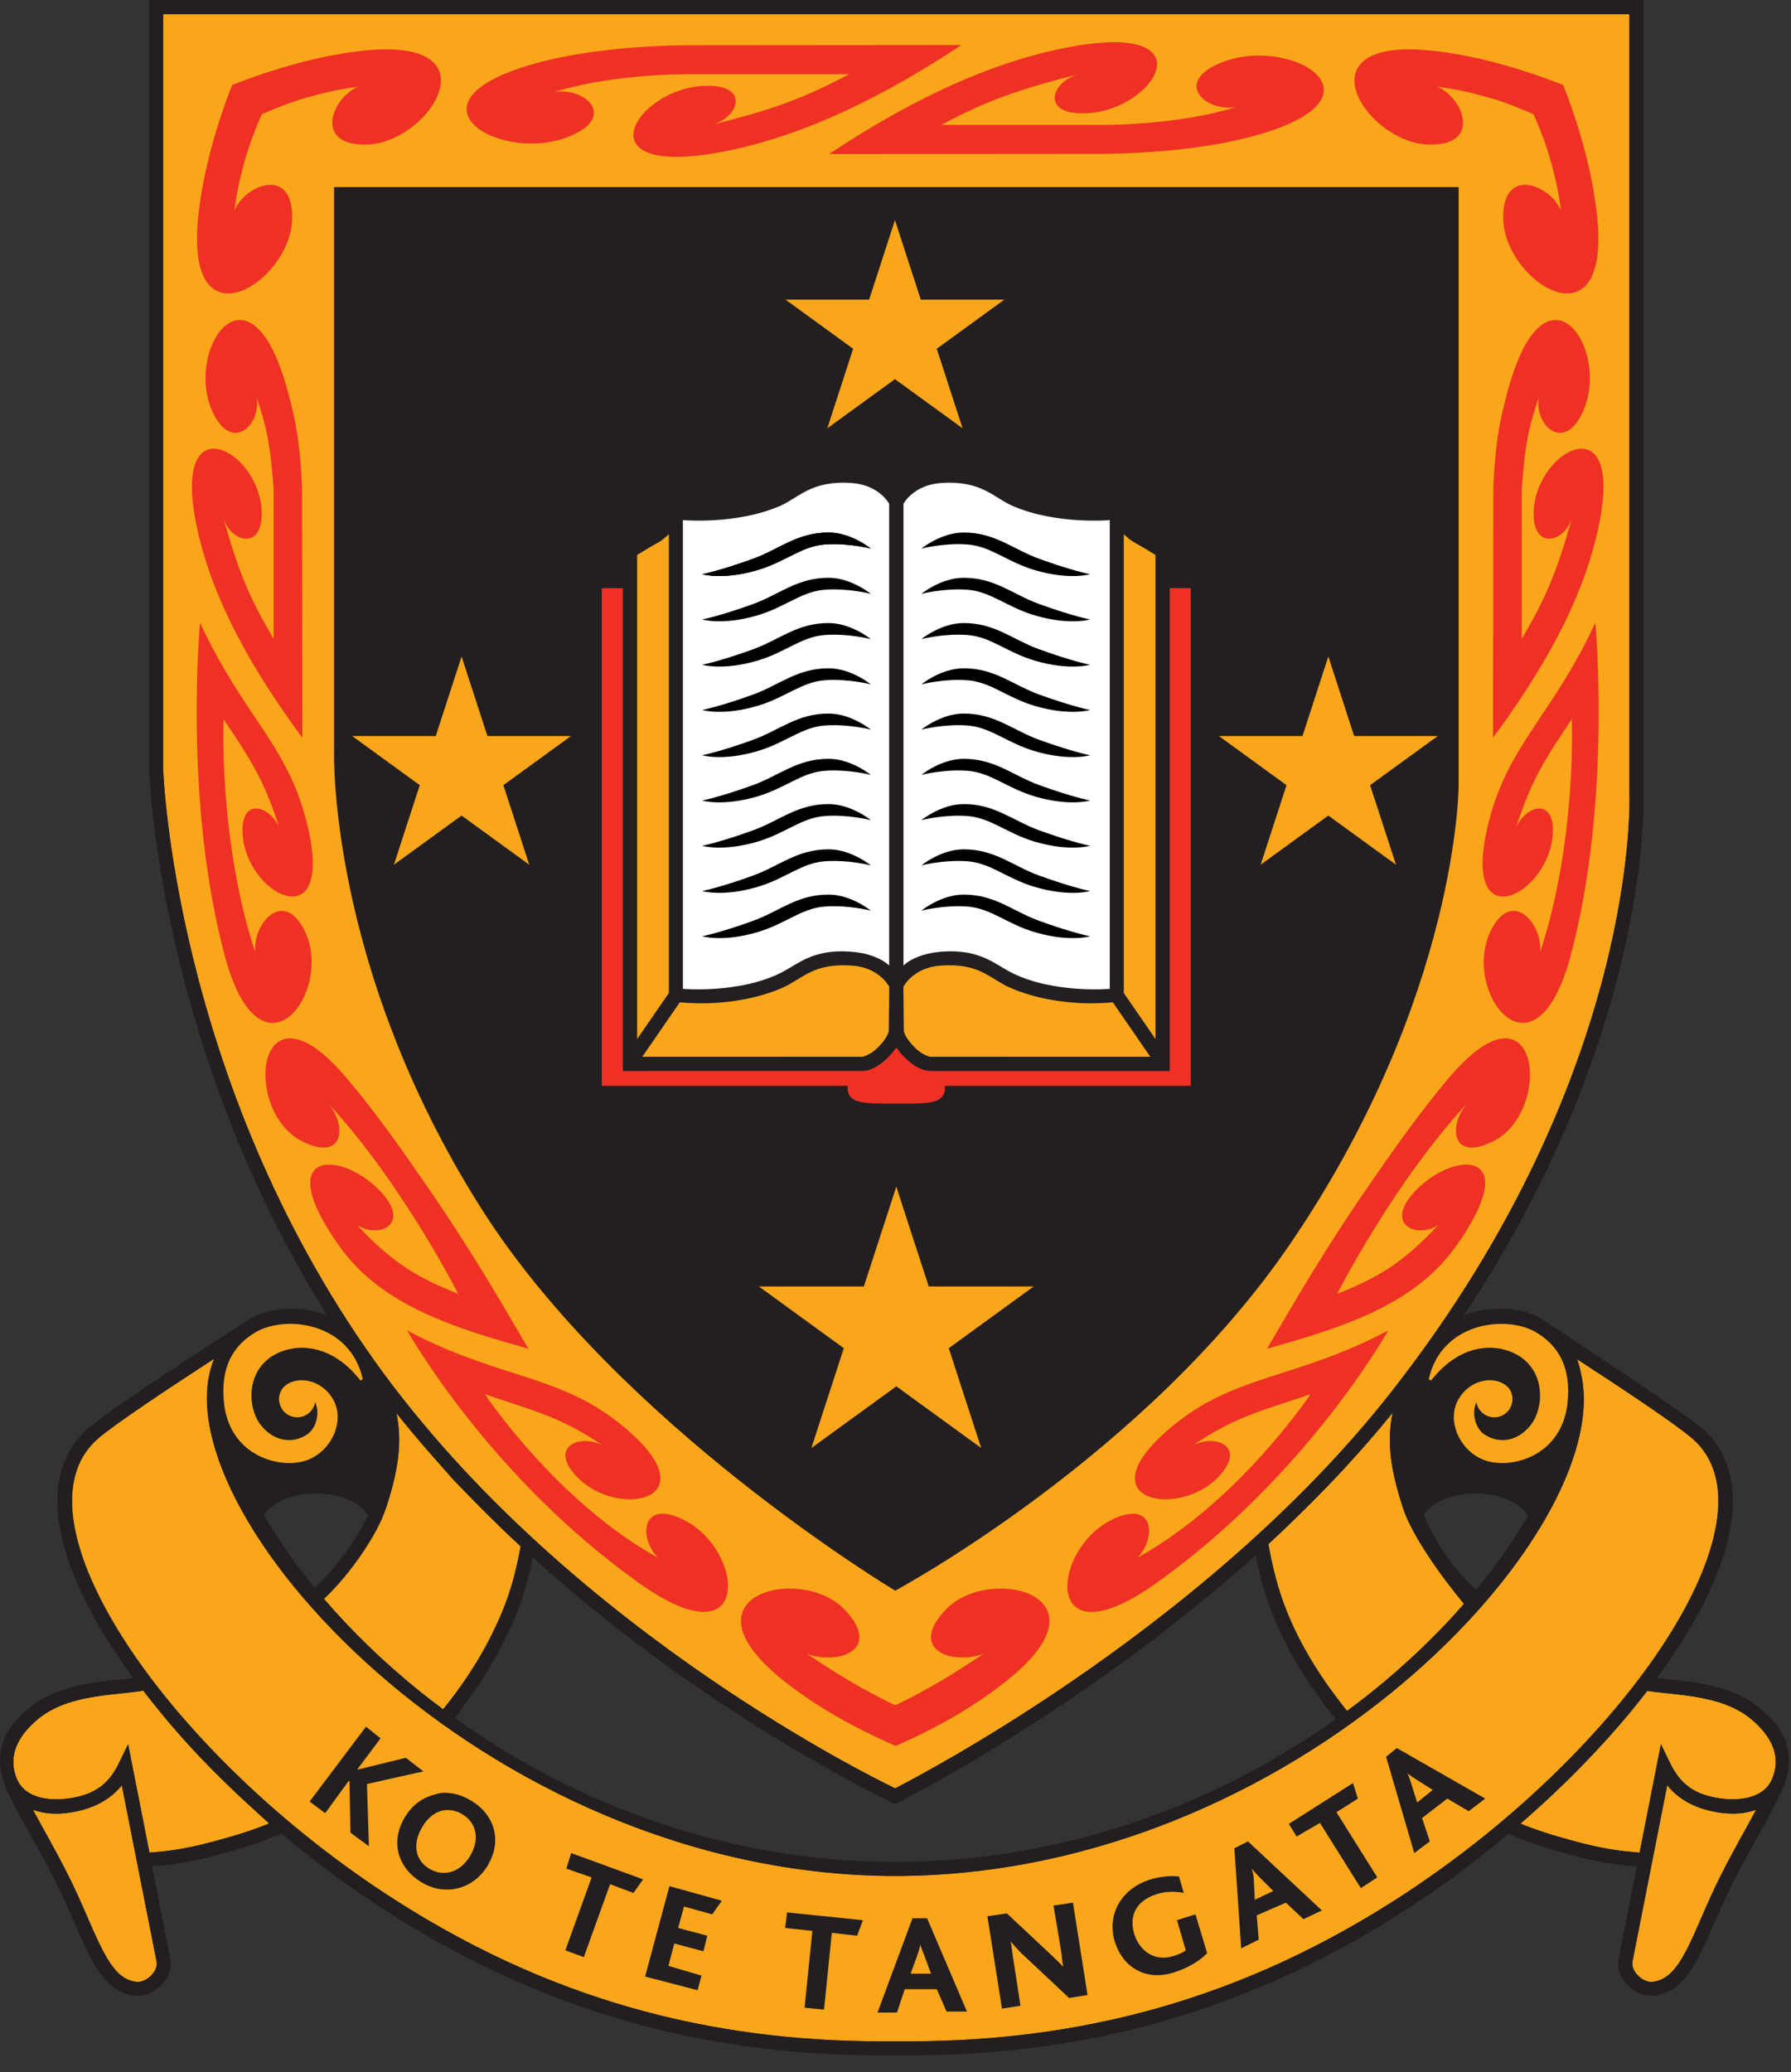
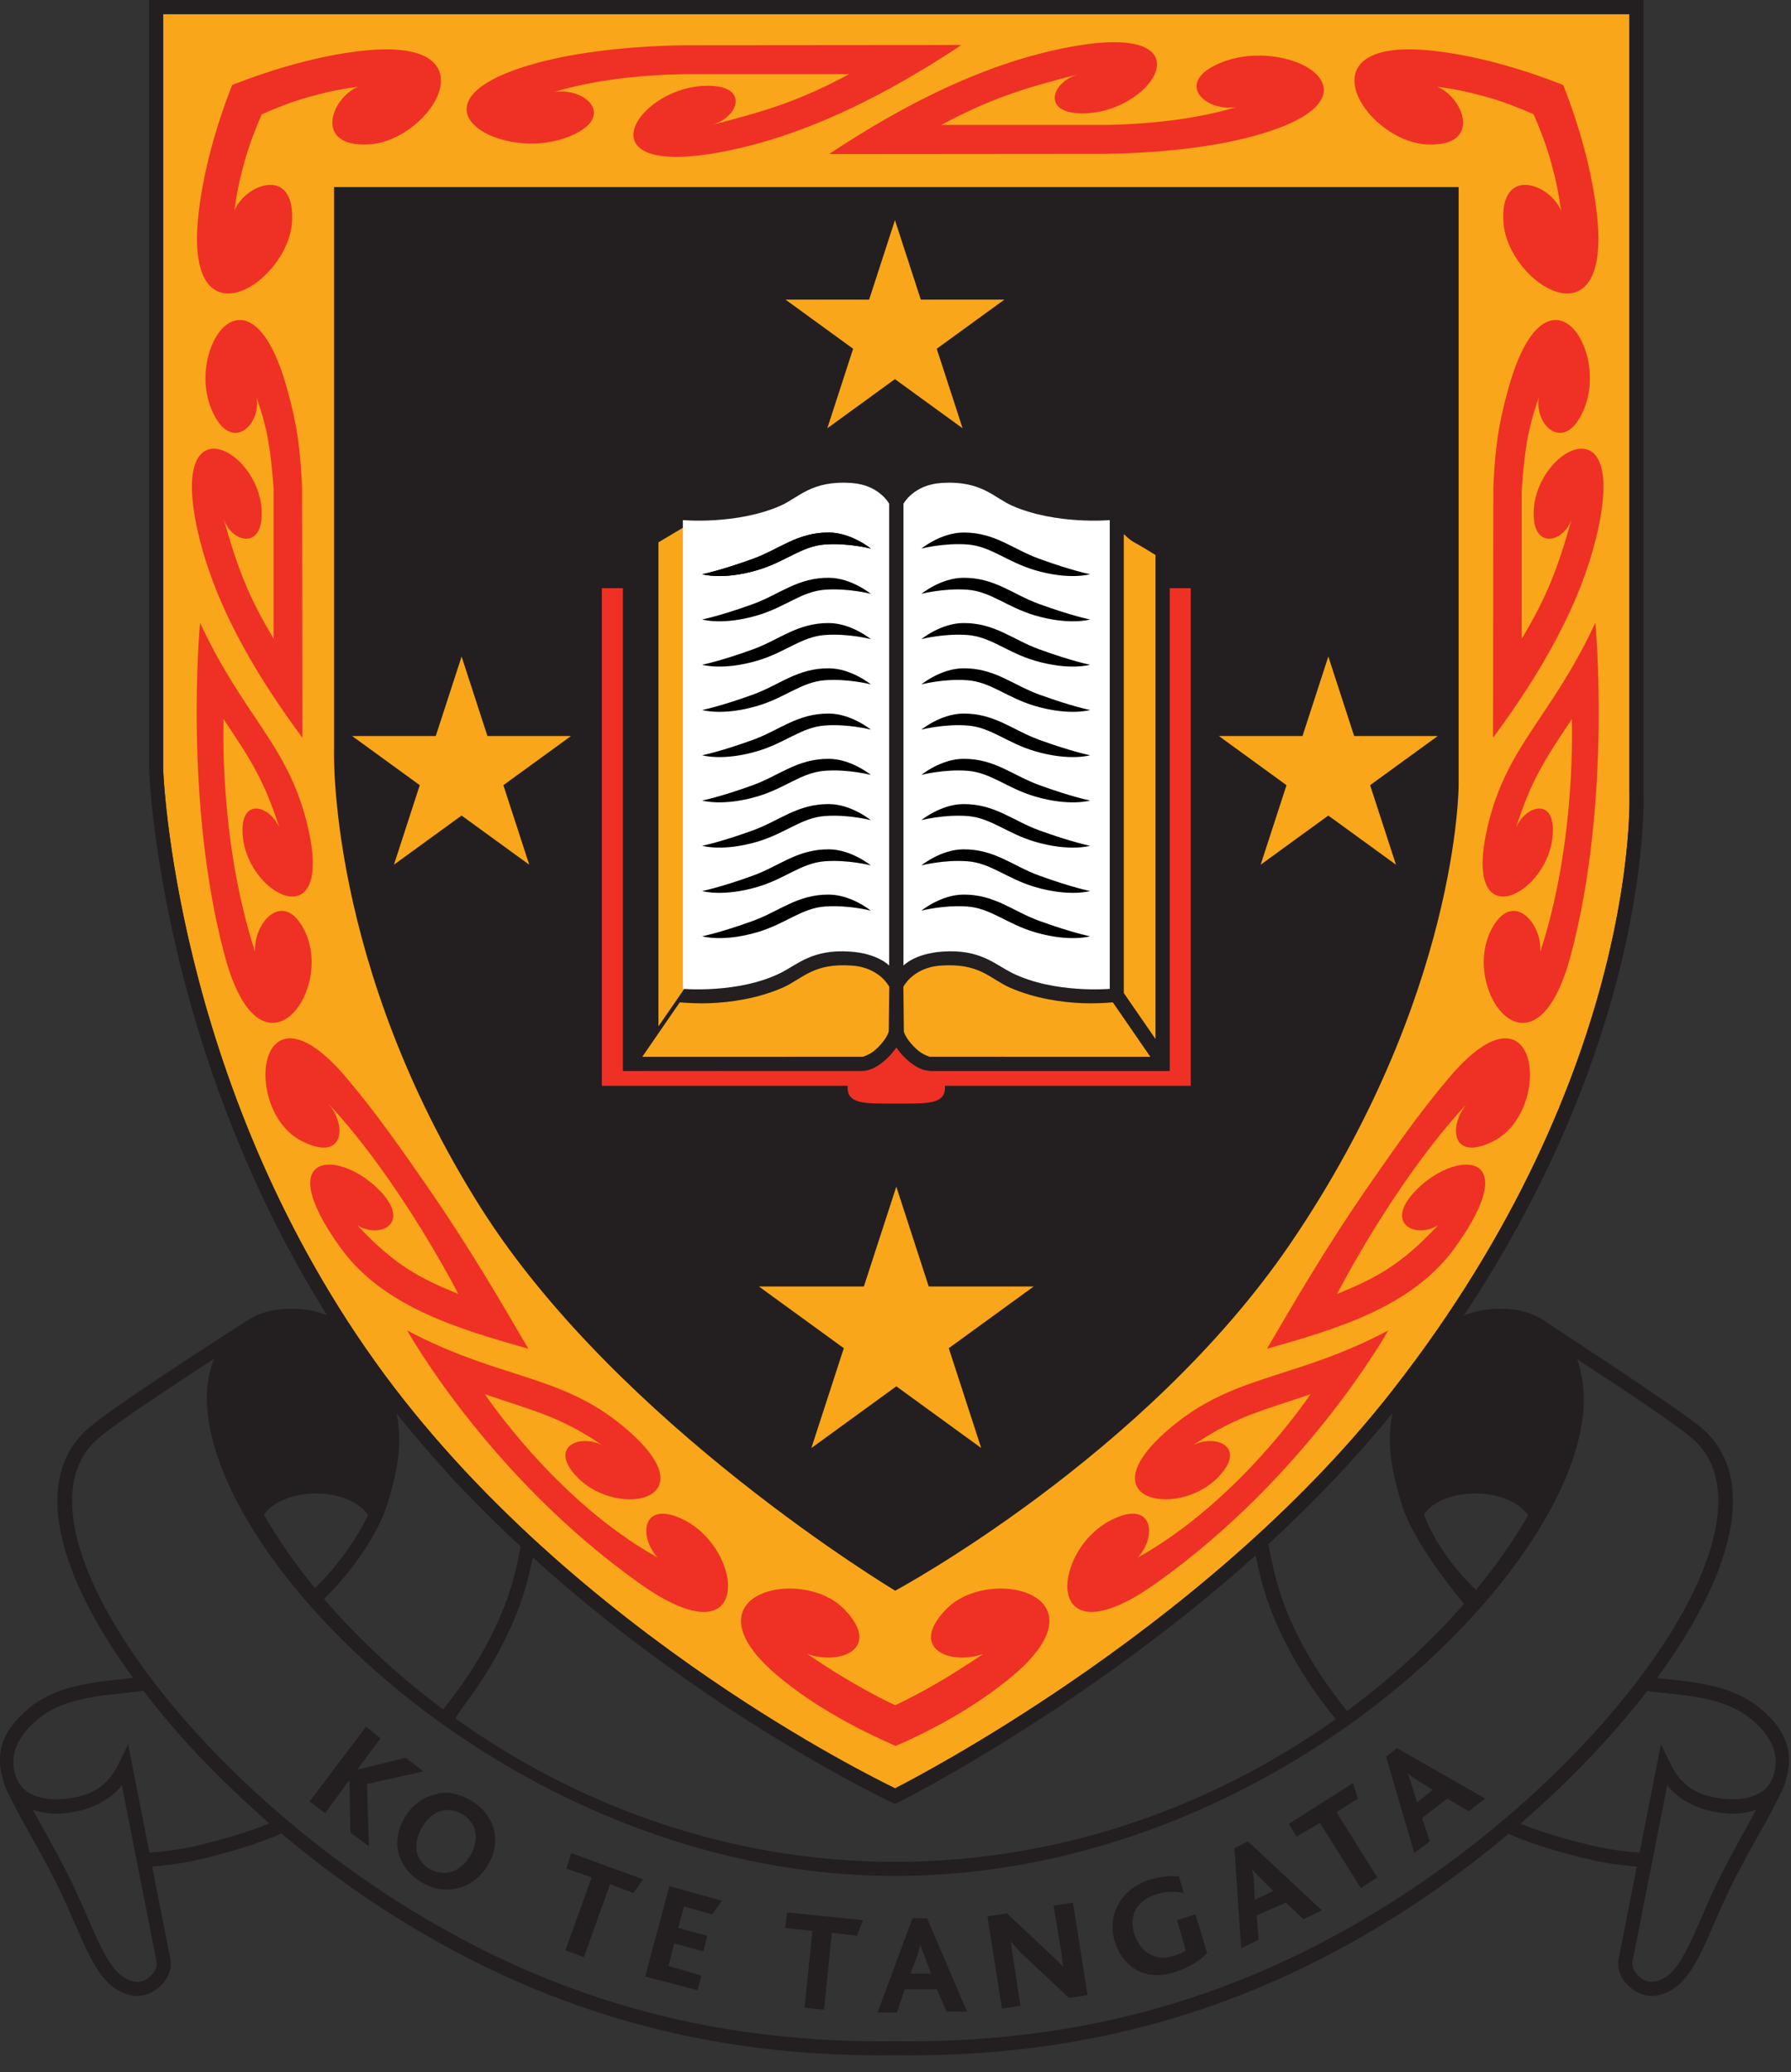
<svg xmlns="http://www.w3.org/2000/svg" xmlns:xlink="http://www.w3.org/1999/xlink" version="1.0" viewBox="0 0 102 118">
  <rect x="0" y="0" width="102" height="118" fill="#333333" stroke="none" />
-   <path d="m79.893 85.846c-0.671-2.062-0.946-3.711-0.574-5.423-1.604 1.98-3.372 3.846-3.372 3.846s-2.098 2.184-3.713 3.662c0.385 2.109 0.866 3.637 1.772 5.403 0.62 1.212 1.342 2.286 1.909 3.055 0.303 0.412 0.627 0.833 0.8 1.043 2.871-2.104 5.155-4.368 6.661-6.096-1.289-1.553-2.964-3.885-3.485-5.489zm13.923 10.447c-1.983 2.572-4.459 5.164-7.222 7.556 0.846 0.35 1.825 0.667 3.15 1.021 1.429 0.381 2.39 0.536 3.633 0.629l1.216-6.176 0.523 1.079c0.552 1.139 1.302 1.717 2.545 1.958 1.314 0.255 2.753 0.073 3.239-1.004 0.487-1.077 0.248-2.286-1.176-3.465-0.873-0.722-1.987-1.061-3.123-1.254-1.017-0.171-2.005-0.226-2.784-0.346zm-79.368 6.743c-1.054-0.953-2.062-1.932-3.01-2.924-1.205-1.263-2.291-2.552-3.276-3.832-0.793 0.128-1.819 0.182-2.873 0.359-1.136 0.193-2.251 0.532-3.123 1.254-1.422 1.179-1.664 2.388-1.179 3.465 0.487 1.077 1.927 1.258 3.241 1.004 1.243-0.241 1.994-0.82 2.545-1.958l0.523-1.079 1.216 6.176c1.243-0.093 2.204-0.248 3.633-0.629 1.342-0.359 2.33-0.68 3.183-1.034l-0.879-0.8zm4.001-11.986c1.537 1.792 3.365 3.578 5.449 5.259 0.416 0.332 0.851 0.667 1.338 1.03 0.173-0.213 0.432-0.538 0.735-0.95 0.567-0.769 1.289-1.843 1.909-3.055 0.904-1.766 1.387-3.168 1.772-5.277-1.613-1.48-3.832-3.792-3.832-3.792s-1.65-1.861-3.252-3.841c0.372 1.712 0.097 3.361-0.574 5.423-0.514 1.584-2.093 3.841-3.546 5.204zm71.314-13.683c3.558 8.398-15.039 29.431-38.779 29.464-23.583-0.033-42.257-21.144-38.782-29.458-2.386 1.548-5.629 3.693-6.617 4.548-5.192 4.492 3.932 18.012 17.042 26.352 9.503 6.05 18.845 8.077 28.357 7.97 9.512 0.106 18.851-1.921 28.357-7.97 13.107-8.34 22.232-21.86 17.042-26.352-0.999-0.864-4.251-3.017-6.619-4.554zm-80.846 34.336-1.98-10.039c-0.618 0.797-1.575 1.28-2.556 1.484-0.844 0.177-1.655 0.215-2.505-0.089 0.669 1.254 1.174 2.084 1.969 3.651 0.842 1.657 1.4 3.194 1.998 4.342 0.591 1.136 1.145 1.723 1.932 1.808 0.552 0.06 1.252-0.605 1.143-1.156zm84.056 0c-0.109 0.552 0.591 1.216 1.141 1.156 0.789-0.084 1.342-0.671 1.934-1.808 0.598-1.147 1.154-2.685 1.998-4.342 0.795-1.566 1.3-2.397 1.969-3.651-0.851 0.303-1.661 0.266-2.505 0.089-0.981-0.204-1.938-0.687-2.559-1.484l-1.978 10.039" fill="#faa61a" fill-rule="evenodd" />
  <path d="m20.845 98.327-3.212 4.264 0.886 0.665 1.329-1.827h0.055l0.055 2.935 1.052 0.775-0.111-3.544 3.212-0.72-0.997-0.775-2.714 0.665h-0.055l1.329-1.772-0.831-0.665zm58.703 1.218-0.609 0.498 1.606 5.483 0.886-0.665-0.443-1.329 1.44-1.108 1.218 0.72 0.941-0.72-5.04-2.88zm0.609 1.44c0.131 0.113 0.321 0.233 0.554 0.388l0.886 0.554-0.886 0.72-0.332-1.052c-0.078-0.246-0.137-0.45-0.222-0.609zm-3.101 0.554-3.655 2.326 0.443 0.72 1.329-0.775 2.326 3.711 0.941-0.609-2.326-3.711 1.218-0.775-0.277-0.886zm-51.836 0.554c-0.174 0.009-0.331 0.068-0.498 0.111-0.678 0.175-1.26 0.605-1.661 1.274-0.423 0.704-0.549 1.458-0.332 2.16 0.184 0.6 0.603 1.147 1.274 1.551 0.709 0.428 1.431 0.501 2.104 0.332 0.662-0.166 1.267-0.618 1.661-1.274 0.381-0.636 0.518-1.296 0.388-1.938-0.142-0.687-0.583-1.325-1.329-1.772-0.522-0.314-1.085-0.47-1.606-0.443zm0.498 0.997c0.206 0.029 0.413 0.104 0.609 0.222 0.789 0.474 1.032 1.4 0.443 2.381-0.596 0.995-1.551 1.185-2.326 0.72-0.786-0.474-0.986-1.389-0.388-2.381 0.447-0.746 1.044-1.03 1.661-0.941zm45.356 1.772-0.775 0.388 0.388 5.704 0.997-0.498-0.111-1.385 1.661-0.72 0.997 0.941 1.052-0.498-4.209-3.932zm-38.544 0.665-0.277 0.886 1.44 0.498-1.495 4.154 1.052 0.388 1.495-4.154 1.329 0.498 0.554-0.775-4.098-1.495zm38.766 0.886c0.102 0.134 0.262 0.307 0.443 0.498l0.775 0.775-1.052 0.498-0.055-1.163c-0.02-0.255-0.064-0.434-0.111-0.609zm-4.873 0.443c-0.262 0.029-0.555 0.064-0.886 0.166-1.732 0.529-2.501 2.065-2.049 3.544 0.436 1.424 1.712 2.264 3.323 1.772 0.84-0.257 1.493-0.66 1.938-1.108l-0.665-2.215-1.052 0.332 0.498 1.717c-0.162 0.135-0.428 0.241-0.72 0.332-1.057 0.323-1.916-0.295-2.215-1.274-0.275-0.893-0.018-1.861 1.329-2.271 0.51-0.157 1.012-0.144 1.495-0.055l-0.277-0.941c-0.226-0.007-0.458-0.029-0.72 0zm-28.299 0.554-1.385 5.15 2.99 0.775 0.222-0.831-1.883-0.554 0.332-1.274 1.661 0.443 0.222-0.886-1.661-0.443 0.332-1.218 1.606 0.443 0.554-0.775-2.99-0.831zm22.983 0.941-1.108 0.166 0.443 2.658c0.035 0.222 0.055 0.587 0.111 0.831-0.177-0.193-0.361-0.379-0.609-0.609l-2.603-2.437-1.108 0.166 0.831 5.261 1.052-0.166-0.443-2.88c-0.038-0.237-0.069-0.603-0.111-0.775 0.195 0.206 0.37 0.441 0.609 0.665l2.714 2.547 1.052-0.166-0.831-5.261zm-16.282 0.554-0.111 0.886 1.551 0.166-0.443 4.375 1.108 0.111 0.443-4.375 1.44 0.166 0.332-0.886-4.32-0.443zm7.144 0.332-1.994 5.372h1.108l0.443-1.329h1.827l0.554 1.274h1.163l-2.271-5.316h-0.831zm0.443 1.495c0.035 0.166 0.128 0.346 0.222 0.609l0.388 1.052h-1.163l0.388-1.052c0.084-0.244 0.137-0.432 0.166-0.609z" fill="#231f20" fill-rule="evenodd" />
  <path d="m80.58 77.672c1.019-1.719 2.333-3.055 4.55-3.132 1.272-0.047 2.155 0.151 3.208 0.926 0.173 0.126 7.392 4.831 8.568 5.848 3.349 2.9 1.708 8.471-2.539 14.246 0.7 0.084 1.524 0.146 2.366 0.288 1.19 0.202 2.468 0.572 3.502 1.427 1.653 1.367 2.031 2.767 1.289 4.628-0.979 2.025-1.708 3.088-2.765 5.17-0.844 1.661-1.402 3.199-2.002 4.351-0.607 1.163-1.334 2.102-2.556 2.233-0.979 0.106-2.251-0.922-2.016-2.109l1.034-5.254c-1.247-0.097-2.233-0.259-3.684-0.647-1.533-0.412-2.643-0.78-3.622-1.216-1.943 1.635-4.014 3.166-6.145 4.521-9.652 6.143-19.142 8.203-28.787 8.094-9.647 0.109-19.135-1.952-28.789-8.094-2.14-1.362-4.22-2.9-6.171-4.541-0.99 0.445-2.111 0.817-3.671 1.236-1.451 0.388-2.437 0.549-3.684 0.647l1.034 5.254c0.235 1.187-1.037 2.215-2.014 2.109-1.227-0.131-1.952-1.07-2.559-2.233-0.6-1.152-1.159-2.689-2.002-4.351-1.059-2.082-1.785-3.146-2.765-5.17-0.742-1.861-0.363-3.261 1.289-4.628 1.032-0.855 2.313-1.225 3.502-1.427 0.871-0.146 1.721-0.206 2.434-0.297-4.24-5.771-5.879-11.34-2.53-14.237 1.378-1.192 6.938-4.776 8.841-5.997 0.966-0.653 1.812-0.82 3.002-0.778 2.186 0.075 3.493 1.38 4.506 3.068 1.801 2.503 5.002 6.114 5.002 6.114s2.339 2.439 3.945 3.89l0.126 0.366c-0.403 2.306-0.913 3.821-1.885 5.722-0.645 1.256-1.391 2.368-1.978 3.166-0.288 0.388-0.518 0.738-0.682 0.992 6.495 4.647 15.079 8.156 25.047 8.172 9.984-0.016 18.59-3.504 25.098-8.134-0.219-0.261-0.512-0.627-0.811-1.03-0.587-0.797-1.334-1.909-1.976-3.166-0.975-1.901-1.484-3.416-1.887-5.722l0.126-0.366c1.606-1.451 3.945-3.89 3.945-3.89s3.201-3.611 5.002-6.114l0.1 0.064zm9.248-0.261c0.102 0.277 0.173 0.565 0.222 0.862 1.989 8.907-16.14 28.527-39.067 28.558-23.583-0.033-42.257-21.144-38.782-29.458-2.386 1.548-5.629 3.693-6.617 4.548-5.192 4.492 3.932 18.012 17.042 26.352 9.503 6.05 18.845 8.077 28.357 7.97 9.512 0.106 18.851-1.921 28.357-7.97 13.107-8.34 22.232-21.86 17.042-26.352-0.99-0.855-4.191-2.975-6.553-4.51zm-2.802 8.879c-0.576-0.804-1.701-1.19-2.773-1.236-1.218-0.049-2.574 0.319-3.154 1.192 0.558 1.542 1.814 3.232 2.964 4.286 1.181-1.431 2.173-2.862 2.964-4.242zm-66.068-0.007c-0.605-0.91-1.963-1.278-3.179-1.229-1.074 0.047-2.2 0.432-2.751 1.203 0.782 1.356 1.75 2.769 2.904 4.178 1.154-1.092 2.395-2.793 3.026-4.151zm58.935-0.436c-0.671-2.062-0.946-3.711-0.574-5.423-1.604 1.98-3.372 3.846-3.372 3.846s-2.098 2.184-3.713 3.662c0.385 2.109 0.866 3.637 1.772 5.403 0.62 1.212 1.342 2.286 1.909 3.055 0.303 0.412 0.627 0.833 0.8 1.043 2.871-2.104 5.155-4.368 6.661-6.096-1.289-1.553-2.964-3.885-3.485-5.489zm13.923 10.447c-1.983 2.572-4.459 5.164-7.222 7.556 0.846 0.35 1.825 0.667 3.15 1.021 1.429 0.381 2.39 0.536 3.633 0.629l1.216-6.176 0.523 1.079c0.552 1.139 1.302 1.717 2.545 1.958 1.314 0.255 2.753 0.073 3.239-1.004 0.487-1.077 0.248-2.286-1.176-3.465-0.873-0.722-1.987-1.061-3.123-1.254-1.017-0.171-2.005-0.226-2.784-0.346zm-79.368 6.743c-1.054-0.953-2.062-1.932-3.01-2.924-1.205-1.263-2.291-2.552-3.276-3.832-0.793 0.128-1.819 0.182-2.873 0.359-1.136 0.193-2.251 0.532-3.123 1.254-1.422 1.179-1.664 2.388-1.179 3.465 0.487 1.077 1.927 1.258 3.241 1.004 1.243-0.241 1.994-0.82 2.545-1.958l0.523-1.079 1.216 6.176c1.243-0.093 2.204-0.248 3.633-0.629 1.342-0.359 2.33-0.68 3.183-1.034l-0.879-0.8zm4.001-11.986c1.537 1.792 3.365 3.578 5.449 5.259 0.416 0.332 0.851 0.667 1.338 1.03 0.173-0.213 0.432-0.538 0.735-0.95 0.567-0.769 1.289-1.843 1.909-3.055 0.904-1.766 1.387-3.168 1.772-5.277-1.613-1.48-3.832-3.792-3.832-3.792s-1.65-1.861-3.252-3.841c0.372 1.712 0.097 3.361-0.574 5.423-0.514 1.584-2.093 3.841-3.546 5.204zm-9.532 20.652-1.98-10.039c-0.618 0.797-1.575 1.28-2.556 1.484-0.844 0.177-1.655 0.215-2.505-0.089 0.669 1.254 1.174 2.084 1.969 3.651 0.842 1.657 1.4 3.194 1.998 4.342 0.591 1.136 1.145 1.723 1.932 1.808 0.552 0.06 1.252-0.605 1.143-1.156zm84.056 0c-0.109 0.552 0.591 1.216 1.141 1.156 0.789-0.084 1.342-0.671 1.934-1.808 0.598-1.147 1.154-2.685 1.998-4.342 0.795-1.566 1.3-2.397 1.969-3.651-0.851 0.303-1.661 0.266-2.505 0.089-0.981-0.204-1.938-0.687-2.559-1.484l-1.978 10.039" fill="#231f20" />
  <path d="m92.797 0.804v44.306s0.182 3.961-1.404 10.177c-1.591 6.242-4.96 14.771-12.084 23.886-5.483 7.018-12.604 12.706-18.371 16.645-5.084 3.476-9.096 5.578-9.96 6.021-0.899-0.434-5.153-2.552-10.511-6.214-6.054-4.138-13.502-10.239-19.113-18.094-5.755-8.059-8.774-16.503-10.352-22.941-1.575-6.42-1.712-10.821-1.712-10.821v-42.966h83.506" fill="#faa61a" fill-rule="evenodd" />
  <path d="m19.024 10.653h64.048v34.063s0 12.035-9.587 26.108c-8.249 12.113-22.502 19.76-22.502 19.76s-15.781-9.439-23.596-21.8c-8.77-13.869-8.362-26.108-8.362-26.108v-32.023" fill="#231f20" fill-rule="evenodd" />
  <path d="m93.599 0v45.093c0.002 0.06 0.74 16.144-13.657 34.575-11.096 14.202-28.959 23.065-28.964 23.067-0.007 0.007-4.856-2.271-10.963-6.446-6.098-4.167-13.628-10.329-19.314-18.289-11.656-16.322-12.212-34.192-12.212-34.216v-43.783h85.11zm-0.802 0.804h-83.506v42.966s0.137 4.402 1.712 10.821c1.577 6.437 4.596 14.882 10.352 22.941 5.611 7.855 13.059 13.956 19.113 18.094 5.359 3.662 9.612 5.779 10.511 6.214 0.864-0.443 4.876-2.545 9.96-6.021 5.766-3.939 12.888-9.627 18.371-16.645 7.124-9.116 10.493-17.644 12.084-23.886 1.586-6.216 1.404-10.177 1.404-10.177v-44.306" fill="#231f20" fill-rule="evenodd" />
  <path d="m54.753 2.565c-4.087 2.707-8.823 5.212-13.816 6.118-7.778 1.411-4.792-3.558-0.926-3.788 2.711-0.164 2.133 1.752 0.567 2.206 3.239-0.82 5.064-1.424 7.782-2.877h-9.288c-2.417 0.027-5.217 0.317-7.492 1.01 1.841-0.264 3.584 1.486 0.751 2.574-4.034 1.548-9.96-2.178-1.298-4.337 2.439-0.609 5.463-0.864 7.957-0.893l15.763-0.013zm-7.538 6.209c4.087-2.707 8.823-5.212 13.816-6.118 7.778-1.411 4.792 3.558 0.926 3.79-2.714 0.162-2.133-1.754-0.567-2.209-3.239 0.82-5.064 1.427-7.782 2.877h9.288c2.417-0.027 5.217-0.317 7.492-1.01-1.841 0.266-3.584-1.486-0.751-2.574 4.032-1.548 9.96 2.178 1.298 4.337-2.439 0.609-5.463 0.864-7.959 0.893l-15.761 0.013z" fill="#ee3124" fill-rule="evenodd" />
-   <path id="d" d="m17.947 79.851c-0.084 0.487-0.507 0.86-1.019 0.86-0.572 0-1.034-0.463-1.034-1.034 0-0.253 0.084-0.483 0.237-0.665 0.157-0.162 0.361-0.281 0.587-0.348 0.716-0.208 1.677 0.08 2.224 0.977 0.74 1.212-0.02 2.948-1.404 3.491-1.5 0.589-4.455-0.173-4.78-3.234-0.217-2.042 0.516-3.298 1.861-4.067 1.721-0.946 5.328-0.512 6.043 2.718l-0.135 0.064c-1.653-2.109-3.631-2.133-4.827-1.502-1.69 0.895-1.619 2.982-0.897 3.974 0.716 0.979 1.832 1.185 2.698 0.596 0.461-0.312 0.758-1.136 0.447-1.83z" fill="#faa61a" fill-rule="evenodd" />
  <path id="b" d="m54.82 24.389-3.852-2.798-3.852 2.798 1.471-4.528-3.85-2.798h4.761l1.471-4.528 1.471 4.528h4.76l-3.852 2.798 1.473 4.528z" fill="#faa61a" fill-rule="evenodd" />
  <path d="m34.278 33.494h1.205v27.488h13.595c0.27-0.02 0.388-0.049 0.529-0.104 0.281-0.109 0.642-0.328 1.048-0.753 0.164-0.173 0.288-0.346 0.394-0.501 0.106 0.155 0.224 0.328 0.39 0.501 0.405 0.425 0.766 0.645 1.048 0.753 0.142 0.055 0.259 0.084 0.529 0.104h13.592v-27.488h1.207v28.341h-14.002c0.086 1.085-1.041 1.01-2.747 1.01-1.75 0-2.875 0.075-2.787-1.01h-14.002v-28.341" fill="#ee3124" />
  <path d="m40.345 28.851c1.167-0.047 2.596-0.241 3.93-0.826 0.547-0.237 0.986-0.603 1.586-0.886 0.669-0.312 1.504-0.525 2.767-0.428 1.01 0.078 1.706 0.487 2.147 0.888 0.104 0.095 0.195 0.188 0.272 0.277 0.078-0.089 0.166-0.182 0.27-0.277 0.443-0.401 1.139-0.811 2.149-0.888 1.263-0.097 2.098 0.115 2.767 0.428 0.598 0.284 1.037 0.649 1.586 0.886 1.334 0.585 2.76 0.78 3.93 0.826 1.07 0.035 2.1-0.093 2.231-0.109 0.062 0.248 0.162 0.873 1.026 1.442 0.518 0.339 1.604 0.984 1.604 0.984v29.814h-13.592c-0.27-0.02-0.388-0.049-0.529-0.104-0.281-0.109-0.642-0.328-1.048-0.753-0.16-0.166-0.288-0.326-0.392-0.474-0.104 0.148-0.233 0.308-0.392 0.474-0.405 0.425-0.766 0.645-1.048 0.753-0.142 0.055-0.259 0.084-0.35 0.095l-13.774 0.009v-29.814s1.088-0.645 1.604-0.984c0.866-0.569 0.966-1.194 1.028-1.442 0.131 0.016 1.161 0.144 2.231 0.109zm11.105 27.333v2.293c-0.009 0.128 0 0.188 0.027 0.272 0.053 0.168 0.188 0.454 0.543 0.822 0.374 0.388 0.693 0.534 0.875 0.605l12.618 0.004-2.133-3.097c-0.445 0.035-1.077 0.071-1.712 0.047-1.161-0.047-2.698-0.25-4.156-0.888-0.556-0.244-0.999-0.611-1.606-0.897-0.538-0.25-1.234-0.441-2.364-0.354-0.811 0.062-1.342 0.385-1.67 0.682-0.157 0.142-0.268 0.279-0.421 0.512zm-13.951-25.3c-0.569 0.319-0.981 0.576-1.212 0.722v27.562l1.805-2.618v-26.137c-0.215 0.21-0.401 0.37-0.594 0.472zm-0.917 29.296 12.567-0.002c0.326-0.109 0.591-0.255 0.926-0.607 0.354-0.37 0.487-0.653 0.541-0.822l0.029-0.272v-2.293c-0.153-0.233-0.266-0.37-0.421-0.512-0.33-0.297-0.862-0.62-1.67-0.682-1.13-0.086-1.825 0.104-2.364 0.354-0.607 0.286-1.052 0.653-1.606 0.897-1.46 0.638-2.995 0.842-4.156 0.888-0.636 0.024-1.269-0.011-1.715-0.047l-2.131 3.097zm14.058-5.195v-26.297s-0.56-1.074-2.138-1.183c-2.302-0.162-3.006 0.837-4.065 1.3-2.499 1.088-5.545 0.813-5.545 0.813v26.693s3.154 0.281 5.545-0.897c1.034-0.512 1.825-1.376 3.996-1.223 1.579 0.111 2.206 0.793 2.206 0.793zm0.815 0s0.627-0.682 2.206-0.793c2.171-0.153 2.962 0.711 3.996 1.223 2.39 1.179 5.545 0.897 5.545 0.897v-26.693s-3.046 0.275-5.545-0.813c-1.059-0.463-1.763-1.462-4.065-1.3-1.577 0.109-2.138 1.183-2.138 1.183v26.297zm13.138-24.101c-0.191-0.102-0.379-0.261-0.591-0.472v26.137l1.805 2.618v-27.562c-0.233-0.146-0.642-0.403-1.004-0.609l-0.21-0.113" fill="#231f20" />
-   <path d="m37.499 30.884c-0.569 0.319-0.981 0.576-1.212 0.722v27.562l1.805-2.618v-26.137c-0.215 0.21-0.401 0.37-0.594 0.472zm27.094 0c0.572 0.319 0.981 0.576 1.214 0.722v27.562l-1.805-2.618v-26.137c0.213 0.21 0.401 0.37 0.591 0.472zm0.919 29.296-12.567-0.002c-0.326-0.109-0.591-0.255-0.926-0.607-0.354-0.37-0.49-0.653-0.543-0.822l-0.027-2.565c0.153-0.233 0.264-0.37 0.421-0.512 0.328-0.297 0.86-0.62 1.67-0.682 1.13-0.086 1.825 0.104 2.364 0.354 0.607 0.286 1.05 0.653 1.606 0.897 1.458 0.638 2.995 0.842 4.156 0.888 0.636 0.024 1.267-0.011 1.712-0.047l2.133 3.097zm-28.931 0 12.567-0.002c0.326-0.109 0.591-0.255 0.926-0.607 0.354-0.37 0.487-0.653 0.541-0.822l0.029-2.565c-0.153-0.233-0.266-0.37-0.421-0.512-0.33-0.297-0.862-0.62-1.67-0.682-1.13-0.086-1.825 0.104-2.364 0.354-0.607 0.286-1.052 0.653-1.606 0.897-1.46 0.638-2.995 0.842-4.156 0.888-0.636 0.024-1.269-0.011-1.715-0.047l-2.131 3.097" fill="#faa61a" fill-rule="evenodd" />
+   <path d="m37.499 30.884v27.562l1.805-2.618v-26.137c-0.215 0.21-0.401 0.37-0.594 0.472zm27.094 0c0.572 0.319 0.981 0.576 1.214 0.722v27.562l-1.805-2.618v-26.137c0.213 0.21 0.401 0.37 0.591 0.472zm0.919 29.296-12.567-0.002c-0.326-0.109-0.591-0.255-0.926-0.607-0.354-0.37-0.49-0.653-0.543-0.822l-0.027-2.565c0.153-0.233 0.264-0.37 0.421-0.512 0.328-0.297 0.86-0.62 1.67-0.682 1.13-0.086 1.825 0.104 2.364 0.354 0.607 0.286 1.05 0.653 1.606 0.897 1.458 0.638 2.995 0.842 4.156 0.888 0.636 0.024 1.267-0.011 1.712-0.047l2.133 3.097zm-28.931 0 12.567-0.002c0.326-0.109 0.591-0.255 0.926-0.607 0.354-0.37 0.487-0.653 0.541-0.822l0.029-2.565c-0.153-0.233-0.266-0.37-0.421-0.512-0.33-0.297-0.862-0.62-1.67-0.682-1.13-0.086-1.825 0.104-2.364 0.354-0.607 0.286-1.052 0.653-1.606 0.897-1.46 0.638-2.995 0.842-4.156 0.888-0.636 0.024-1.269-0.011-1.715-0.047l-2.131 3.097" fill="#faa61a" fill-rule="evenodd" />
  <path d="m50.639 54.986v-26.297s-0.56-1.074-2.138-1.183c-2.302-0.162-3.006 0.837-4.065 1.3-2.499 1.088-5.545 0.813-5.545 0.813v26.693s3.154 0.281 5.545-0.897c1.034-0.512 1.825-1.376 3.996-1.223 1.579 0.111 2.206 0.793 2.206 0.793zm0.815 0v-26.297s0.56-1.074 2.138-1.183c2.302-0.162 3.006 0.837 4.065 1.3 2.499 1.088 5.545 0.813 5.545 0.813v26.693s-3.154 0.281-5.545-0.897c-1.034-0.512-1.825-1.376-3.996-1.223-1.579 0.111-2.206 0.793-2.206 0.793" fill="#fff" fill-rule="evenodd" />
  <path id="a" d="m39.991 32.701s1.165 0.348 3.141-0.233c1.597-0.47 2.505-1.362 3.843-1.462s2.621 0.235 2.621 0.235-1.11-0.908-2.386-0.915c-1.796-0.013-2.811 0.946-4.324 1.495-1.874 0.68-2.895 0.879-2.895 0.879z" fill-rule="evenodd" />
  <use width="744.094" height="1052.362" xlink:href="#a" />
  <use transform="translate(0 2.577)" width="744.094" height="1052.362" xlink:href="#a" />
  <use transform="translate(0 5.155)" width="744.094" height="1052.362" xlink:href="#a" />
  <use transform="translate(0 7.732)" width="744.094" height="1052.362" xlink:href="#a" />
  <use transform="translate(0 10.309)" width="744.094" height="1052.362" xlink:href="#a" />
  <use transform="translate(0 12.887)" width="744.094" height="1052.362" xlink:href="#a" />
  <use transform="translate(0 15.464)" width="744.094" height="1052.362" xlink:href="#a" />
  <use transform="translate(0 18.041)" width="744.094" height="1052.362" xlink:href="#a" />
  <use transform="translate(0 20.618)" width="744.094" height="1052.362" xlink:href="#a" />
  <use transform="matrix(-1 0 0 1 102.07 0)" width="744.094" height="1052.362" xlink:href="#a" />
  <use transform="matrix(-1 0 0 1 102.07 2.577)" width="744.094" height="1052.362" xlink:href="#a" />
  <use transform="matrix(-1 0 0 1 102.07 5.155)" width="744.094" height="1052.362" xlink:href="#a" />
  <use transform="matrix(-1 0 0 1 102.07 7.732)" width="744.094" height="1052.362" xlink:href="#a" />
  <use transform="matrix(-1 0 0 1 102.07 10.309)" width="744.094" height="1052.362" xlink:href="#a" />
  <use transform="matrix(-1 0 0 1 102.07 12.887)" width="744.094" height="1052.362" xlink:href="#a" />
  <use transform="matrix(-1 0 0 1 102.07 15.464)" width="744.094" height="1052.362" xlink:href="#a" />
  <use transform="matrix(-1 0 0 1 102.07 18.041)" width="744.094" height="1052.362" xlink:href="#a" />
  <use transform="matrix(-1 0 0 1 102.07 20.618)" width="744.094" height="1052.362" xlink:href="#a" />
  <path d="m55.883 82.461-4.836-3.515-4.838 3.515 1.847-5.686-4.836-3.515h5.979l1.847-5.684 1.847 5.684h5.979l-4.838 3.515 1.847 5.686" fill="#faa61a" fill-rule="evenodd" />
  <use transform="translate(24.681 24.852)" width="744.094" height="1052.362" xlink:href="#b" />
  <use transform="translate(-24.681 24.852)" width="744.094" height="1052.362" xlink:href="#b" />
  <use transform="matrix(-1 0 0 1 102.03 0)" width="744.094" height="1052.362" xlink:href="#d" />
  <path id="c" d="m17.219 42.011c-2.663-3.6-5.15-7.755-6.041-12.153-1.389-6.854 3.493-4.273 3.719-0.868 0.159 2.39-1.717 1.929-2.162 0.552 0.804 2.853 1.422 4.444 2.851 6.836v-8.549c-0.184-2.184-0.288-3.192-0.97-5.195 0.259 1.619-1.486 3.216-2.554 0.722-1.524-3.553 2.16-8.863 4.284-1.232 0.598 2.149 0.749 3.411 0.857 5.633l0.016 14.253zm5.968 33.751c5.111 2.725 8.571 2.488 12.082 5.283 5.471 4.359-0.038 5.531-2.401 3.07-1.659-1.728 0.137-2.463 1.411-1.827-2.45-1.668-4.029-1.978-6.663-2.893 0 0 4.038 6.083 9.84 9.304-1.112-1.19-0.91-3.361 1.515-2.135 3.451 1.743 3.93 8.201-2.532 3.617-8.63-6.121-13.251-14.419-13.251-14.419zm6.907 1.046c-4.005-1.134-8.294-2.39-10.728-5.788-4.072-5.684 0.177-5.553 2.399-3.07 1.599 1.785-0.182 2.596-1.411 1.827 2.104 2.26 3.555 3.017 5.744 3.908 0 0-3.228-6.355-7.394-10.835 1.063 1.245 0.91 3.358-1.513 2.133-3.451-1.743-2.59-9.658 2.532-3.615 1.732 2.045 3.245 4.229 4.521 6.07 2.572 3.713 4.306 6.741 5.85 9.37zm-18.701-41.344c2.439 5.25 4.929 6.907 6.048 11.253 1.746 6.77-3.194 4.415-3.6 1.028-0.284-2.379 1.48-1.947 2.062-0.631-0.864-2.692-1.617-3.841-3.168-6.158 0 0-0.295 6.889 1.796 13.256-0.131-1.635 1.619-3.642 2.82-1.207 1.706 3.471-2.508 9.065-4.554 1.413-2.361-8.83-1.404-18.953-1.404-18.953zm1.83-30.623c-0.97 2.454-1.615 4.942-1.87 6.965-1.114 8.218 5.084 4.419 5.279 0.795 0.171-3.177-2.647-2.142-3.285-0.605 0.142-0.957 0.206-1.422 0.576-2.78 0.266-0.97 0.649-1.938 0.986-2.711 0.773-0.337 1.734-0.727 2.707-0.99 1.358-0.372 1.823-0.436 2.78-0.576-1.537 0.638-2.572 3.454 0.605 3.285 3.624-0.197 7.423-6.395-0.795-5.279-2.025 0.255-4.53 0.926-6.982 1.896z" fill="#ee3124" fill-rule="evenodd" />
  <use transform="matrix(-1 0 0 1 102.25 0)" width="744.094" height="1052.362" xlink:href="#c" />
  <path d="m51.011 99.425c2.408-1.046 4.446-2.253 6.05-3.5 6.601-5.022-0.636-6.894-3.168-4.293-2.189 2.246 0.21 3.216 2.096 2.559 0 0-1.325 0.908-2.612 1.653-0.815 0.467-1.692 0.946-2.395 1.26-0.7-0.315-1.579-0.793-2.392-1.26-1.287-0.744-2.612-1.653-2.612-1.653 1.883 0.658 4.284-0.312 2.096-2.559-2.532-2.601-9.769-0.729-3.17 4.293 1.606 1.247 3.697 2.454 6.107 3.5z" fill="#ee3124" fill-rule="evenodd" />
</svg>